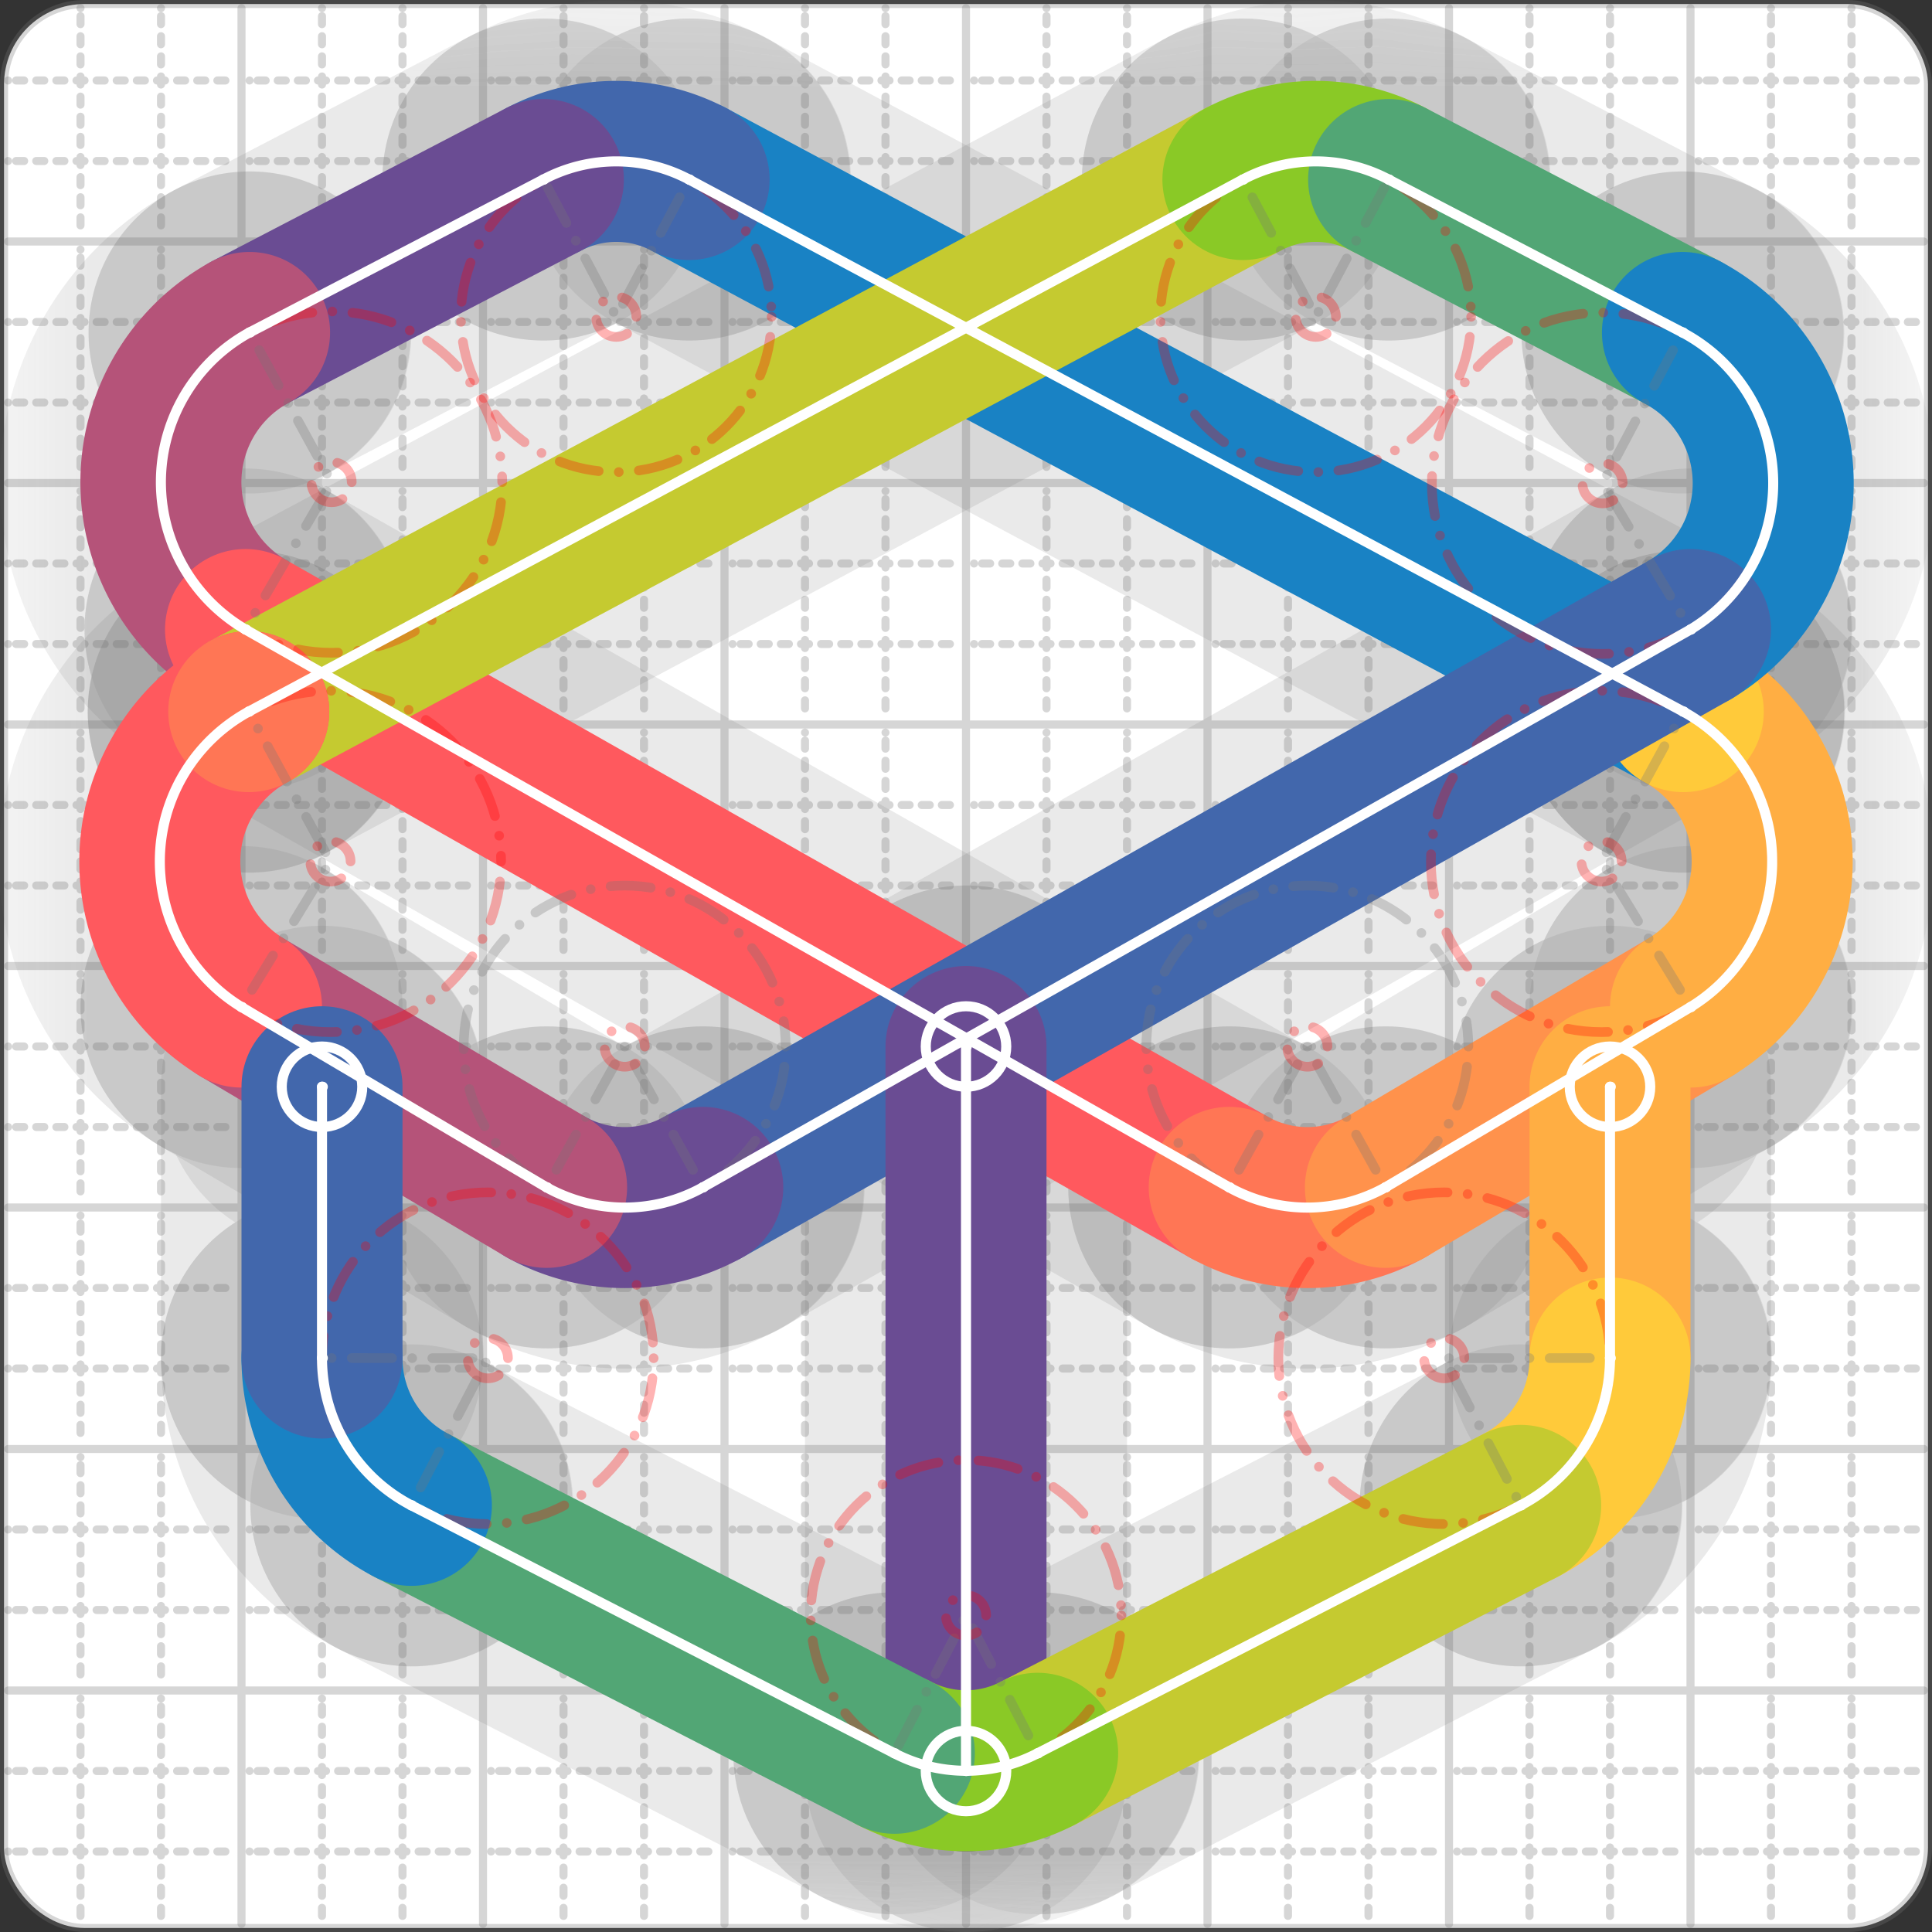
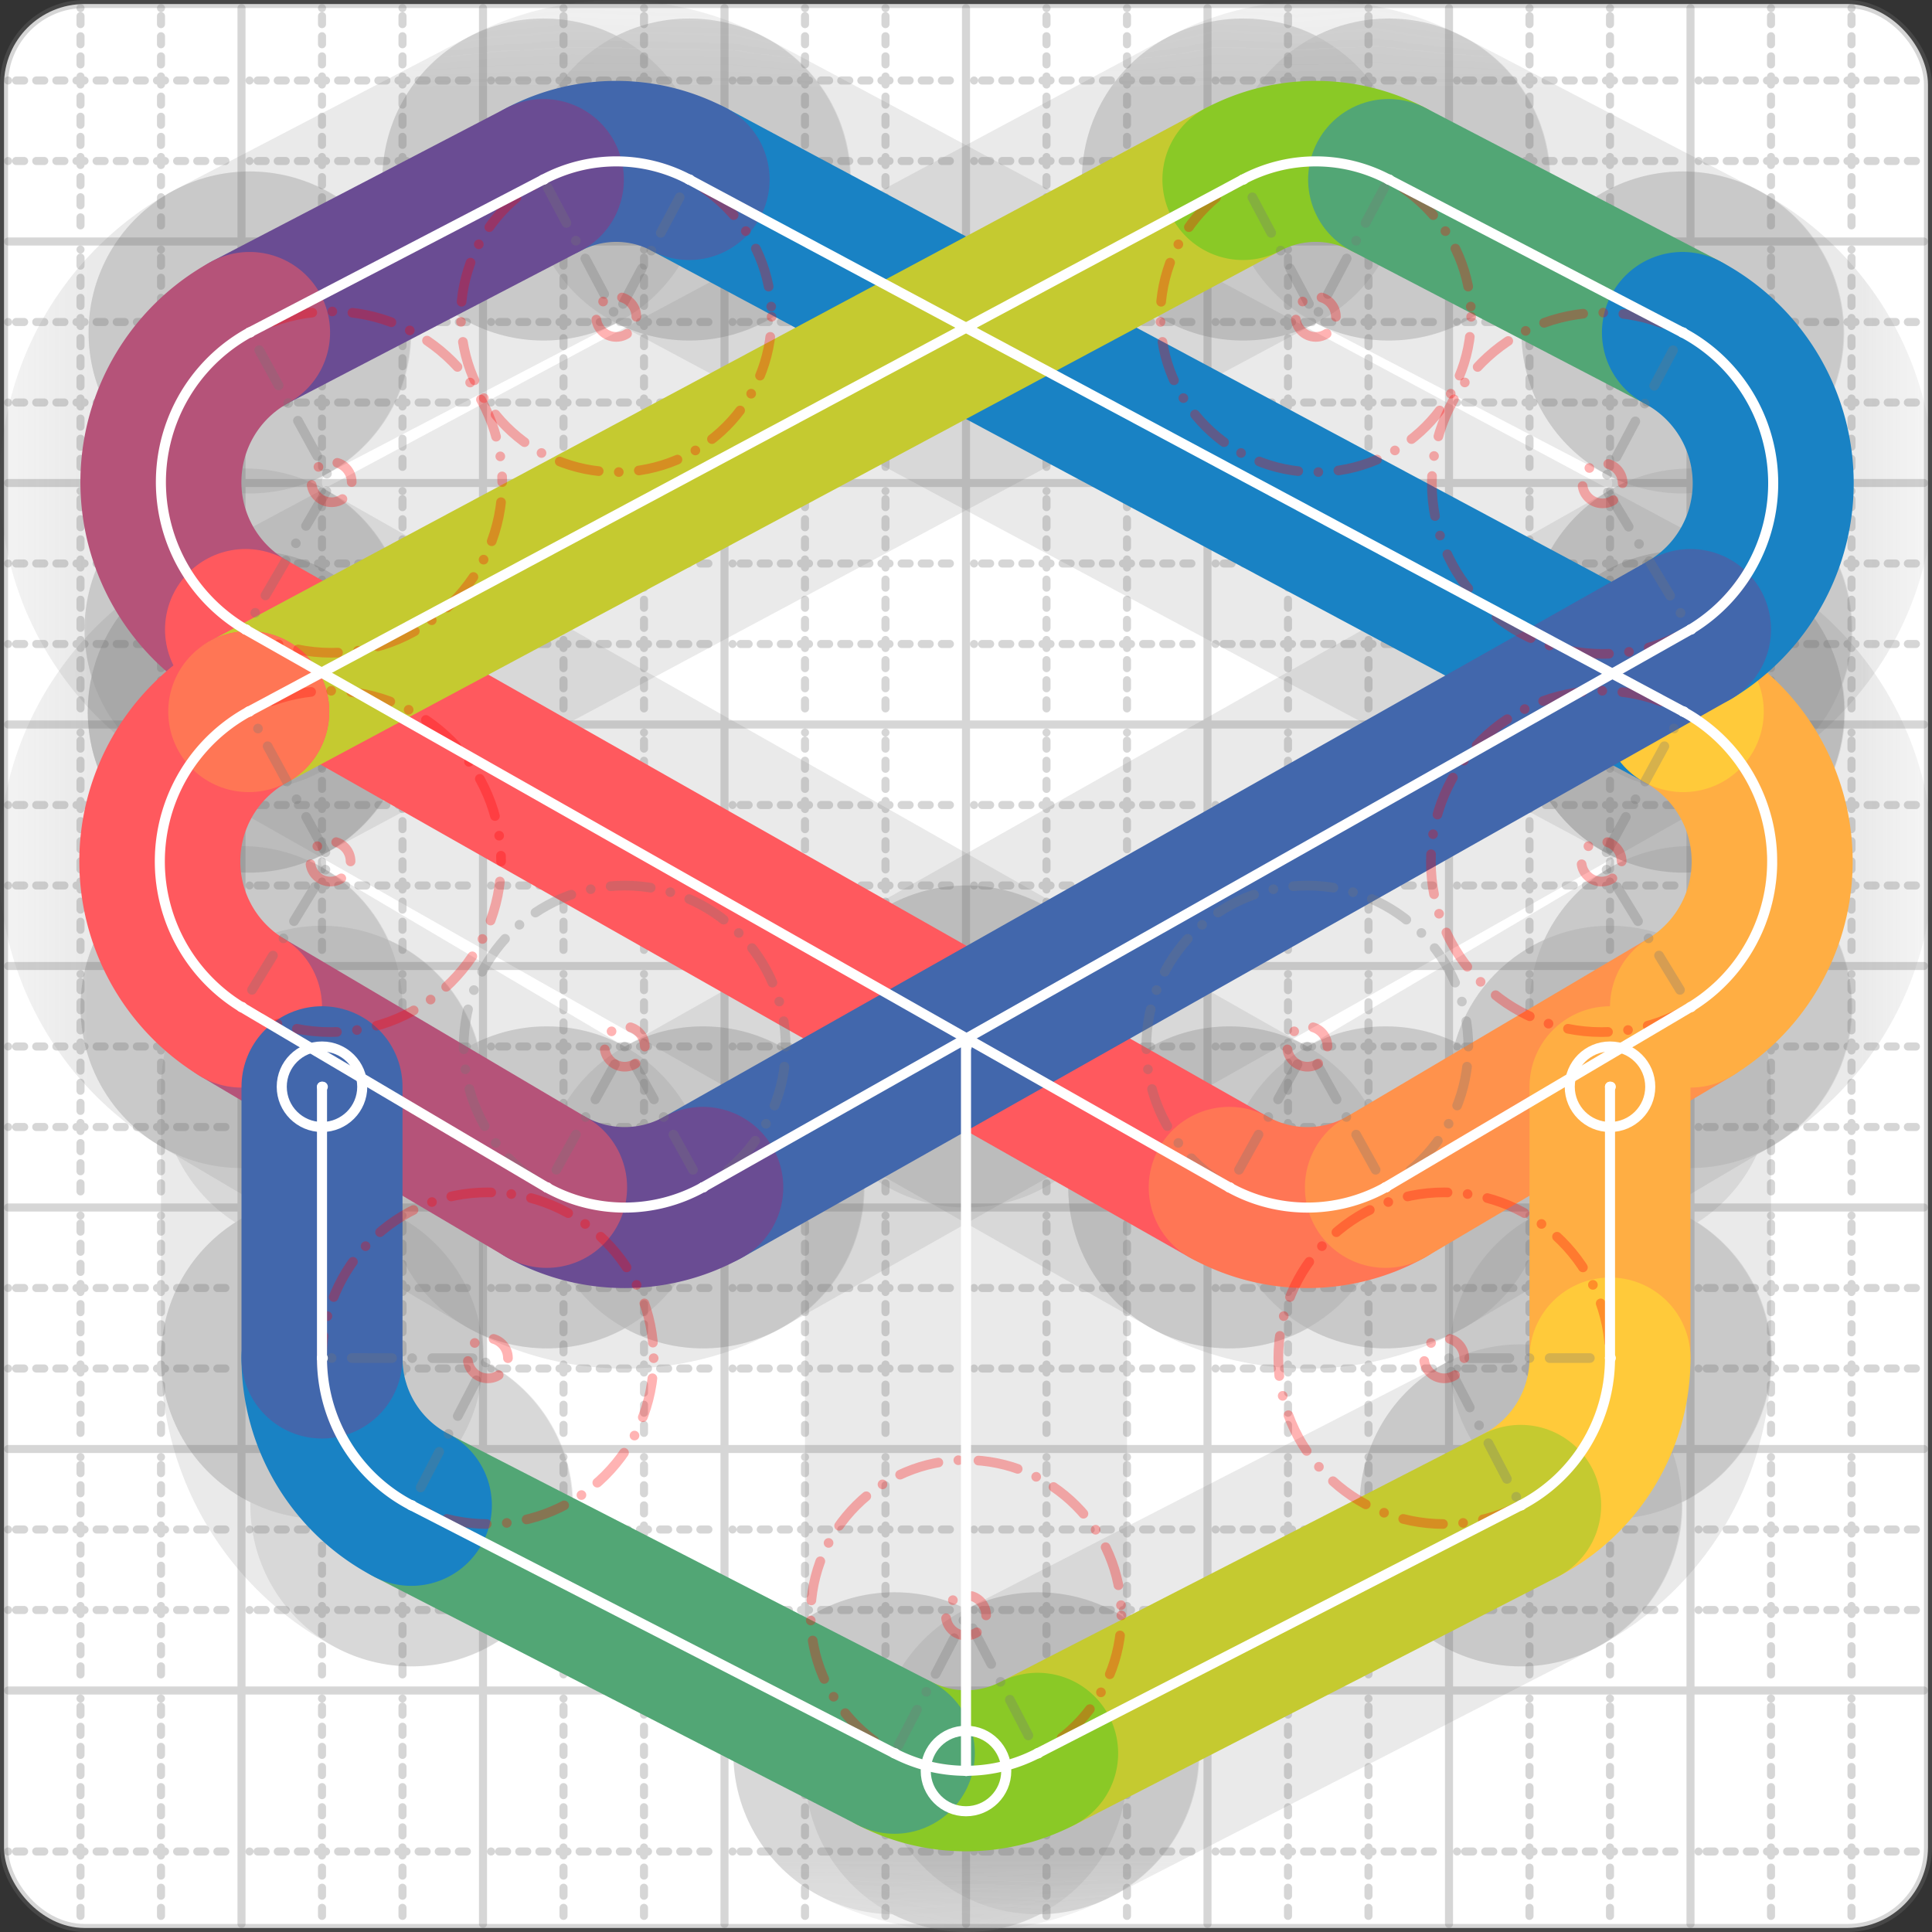
<svg xmlns="http://www.w3.org/2000/svg" width="24" height="24" viewBox="0 0 24 24" fill="none" stroke="currentColor" stroke-width="2" stroke-linecap="round" stroke-linejoin="round">
  <rect x="0" y="0" width="24" height="24" fill="#333333" stroke="none" />
  <style>
  @media screen and (prefers-color-scheme: light) {
    .svg-preview-grid-rect { fill: none }
  }
  @media screen and (prefers-color-scheme: dark) {
    .svg-preview-grid-rect { fill: none }
    .svg
    .svg-preview-grid-group,
    .svg-preview-radii-group,
    .svg-preview-shadow-mask-group,
    .svg-preview-shadow-group {
      stroke: #fff;
    }
  }
</style>
  <g class="svg-preview-grid-group" stroke-linecap="butt" stroke-width="0.1" stroke="#777" stroke-opacity="0.3">
    <rect class="svg-preview-grid-rect" width="23.9" height="23.9" x="0.05" y="0.05" rx="1" fill="#fff" />
-     <path stroke-dasharray="0 0.1 0.1 0.15 0.1 0.15 0.1 0.15 0.1 0.15 0.1 0.15 0.1 0.15 0.1 0.15 0.1 0.15 0.1 0.15 0.1 0.15 0.1 0.15 0 0.15" stroke-width="0.1" d="M0.1 1h23.8M1 0.1v23.8M0.1 2h23.8M2 0.1v23.8M0.1 4h23.8M4 0.1v23.8M0.1 5h23.8M5 0.1v23.8M0.1 7h23.8M7 0.1v23.8M0.1 8h23.8M8 0.1v23.8M0.1 10h23.8M10 0.1v23.8M0.1 11h23.8M11 0.1v23.8M0.1 13h23.8M13 0.1v23.8M0.1 14h23.8M14 0.1v23.8M0.1 16h23.8M16 0.1v23.8M0.1 17h23.8M17 0.1v23.8M0.1 19h23.8M19 0.1v23.8M0.1 20h23.8M20 0.1v23.8M0.1 22h23.8M22 0.1v23.8M0.1 23h23.8M23 0.1v23.8" />
+     <path stroke-dasharray="0 0.1 0.1 0.15 0.1 0.15 0.1 0.15 0.1 0.15 0.1 0.15 0.1 0.15 0.1 0.15 0.1 0.15 0.1 0.15 0.1 0.15 0.1 0.15 0 0.15" stroke-width="0.1" d="M0.1 1h23.8M1 0.1v23.8M0.1 2h23.8M2 0.1v23.8M0.1 4h23.8M4 0.1v23.8M0.1 5h23.8M5 0.1v23.8M0.1 7h23.8M7 0.1v23.8M0.1 8h23.8M8 0.1v23.8M0.1 10h23.8M10 0.1v23.8M0.1 11h23.8M11 0.1v23.8M0.1 13h23.8M13 0.1v23.8M0.1 14h23.8M14 0.1v23.8M0.1 16h23.8M16 0.1v23.8M0.1 17h23.8M17 0.1v23.8M0.1 19h23.8M19 0.1v23.8M0.1 20h23.8M20 0.1v23.8M0.1 22M22 0.1v23.8M0.1 23h23.8M23 0.1v23.8" />
    <path d="M0.1 3h23.8M3 0.1v23.8M0.1 6h23.8M6 0.1v23.8M0.1 9h23.8M9 0.1v23.8M0.1 12h23.8M12 0.1v23.8M0.1 15h23.8M15 0.1v23.8M0.1 18h23.8M18 0.1v23.8M0.1 21h23.8M21 0.1v23.8" />
  </g>
  <g class="svg-preview-shadow-mask-group" stroke-width="4" stroke="#777" stroke-opacity="0.15">
    <mask id="svg-preview-shadow-mask-0" maskUnits="userSpaceOnUse" stroke-opacity="1" stroke-width="4" stroke="#000">
      <rect x="0" y="0" width="24" height="24" fill="#fff" stroke="none" rx="1" />
      <path d="M20.91 8.84h.01M8.56 2.23h.01M6.75 2.23h.01M3.1 4.13h.01M3.05 7.82h.01M15.27 14.75h.01M17.21 14.75h.01M21 12.51h.01" />
    </mask>
    <mask id="svg-preview-shadow-mask-1" maskUnits="userSpaceOnUse" stroke-opacity="1" stroke-width="4" stroke="#000">
      <rect x="0" y="0" width="24" height="24" fill="#fff" stroke="none" rx="1" />
      <path d="M3.09 8.84h.01M15.44 2.23h.01M17.25 2.23h.01M20.9 4.13h.01M21 7.82h.01M8.73 14.75h.01M6.79 14.75h.01M3 12.51h.01" />
    </mask>
    <mask id="svg-preview-shadow-mask-2" maskUnits="userSpaceOnUse" stroke-opacity="1" stroke-width="4" stroke="#000">
      <rect x="0" y="0" width="24" height="24" fill="#fff" stroke="none" rx="1" />
      <path d="M12 22h.01M12 13h.01" />
    </mask>
    <mask id="svg-preview-shadow-mask-3" maskUnits="userSpaceOnUse" stroke-opacity="1" stroke-width="4" stroke="#000">
      <rect x="0" y="0" width="24" height="24" fill="#fff" stroke="none" rx="1" />
      <path d="M20 13.5h.01M20 16.87h.01M18.89 18.7h.01M12.89 21.78h.01M11.11 21.78h.01M5.11 18.7h.01M4 16.87h.01M4 13.5h.01" />
    </mask>
  </g>
  <g class="svg-preview-shadow-group" stroke-width="4" stroke="#777" stroke-opacity="0.15">
    <path mask="url(#svg-preview-shadow-mask-0)" d="M 20.91 8.84 L 8.56 2.23" />
    <path mask="url(#svg-preview-shadow-mask-0)" d="M 8.56 2.23 A1.93 1.93 0 0 0 6.75 2.23" />
    <path mask="url(#svg-preview-shadow-mask-0)" d="M 6.75 2.23 L 3.1 4.13" />
    <path mask="url(#svg-preview-shadow-mask-0)" d="M 3.1 4.13 A2.12 2.12 0 0 0 3.05 7.82" />
    <path mask="url(#svg-preview-shadow-mask-0)" d="M 3.05 7.82 L 15.27 14.75" />
    <path mask="url(#svg-preview-shadow-mask-0)" d="M 15.27 14.75 A2 2 0 0 0 17.21 14.75" />
    <path mask="url(#svg-preview-shadow-mask-0)" d="M 17.21 14.75 L 21 12.51" />
    <path mask="url(#svg-preview-shadow-mask-0)" d="M 21 12.51 A2.12 2.12 0 0 0 20.91 8.84" />
    <path mask="url(#svg-preview-shadow-mask-0)" d="M 20.91 8.84 L 20.91 8.84" />
    <path mask="url(#svg-preview-shadow-mask-1)" d="M 3.09 8.84 L 15.44 2.23" />
    <path mask="url(#svg-preview-shadow-mask-1)" d="M 15.44 2.23 A1.93 1.93 0 0 1 17.25 2.23" />
    <path mask="url(#svg-preview-shadow-mask-1)" d="M 17.25 2.23 L 20.9 4.13" />
    <path mask="url(#svg-preview-shadow-mask-1)" d="M 20.9 4.13 A2.12 2.12 0 0 1 21 7.82" />
    <path mask="url(#svg-preview-shadow-mask-1)" d="M 21 7.82 L 8.73 14.75" />
    <path mask="url(#svg-preview-shadow-mask-1)" d="M 8.73 14.75 A2 2 0 0 1 6.79 14.75" />
    <path mask="url(#svg-preview-shadow-mask-1)" d="M 6.79 14.75 L 3 12.51" />
    <path mask="url(#svg-preview-shadow-mask-1)" d="M 3 12.51 A2.12 2.12 0 0 1 3.09 8.84" />
    <path mask="url(#svg-preview-shadow-mask-1)" d="M 3.09 8.84 L 3.09 8.84" />
    <path mask="url(#svg-preview-shadow-mask-2)" d="M 12 22 L 12 13" />
    <path mask="url(#svg-preview-shadow-mask-3)" d="M 20 13.5 L 20 16.87" />
    <path mask="url(#svg-preview-shadow-mask-3)" d="M 20 16.87 A2.06 2.06 0 0 1 18.89 18.7" />
    <path mask="url(#svg-preview-shadow-mask-3)" d="M 18.89 18.7 L 12.89 21.78" />
    <path mask="url(#svg-preview-shadow-mask-3)" d="M 12.89 21.78 A1.93 1.93 0 0 1 11.11 21.78" />
-     <path mask="url(#svg-preview-shadow-mask-3)" d="M 11.11 21.78 L 5.11 18.7" />
    <path mask="url(#svg-preview-shadow-mask-3)" d="M 5.11 18.7 A2.06 2.06 0 0 1 4 16.87" />
    <path mask="url(#svg-preview-shadow-mask-3)" d="M 4 16.87 L 4 13.5" />
    <path d="M20.91 8.84h.01M8.56 2.23h.01M6.75 2.23h.01M3.1 4.13h.01M3.05 7.82h.01M15.27 14.75h.01M17.21 14.75h.01M21 12.51h.01M3.09 8.84h.01M15.44 2.23h.01M17.25 2.23h.01M20.9 4.13h.01M21 7.82h.01M8.73 14.75h.01M6.79 14.75h.01M3 12.51h.01M12 22h.01M12 13h.01M20 13.5h.01M20 16.87h.01M18.89 18.7h.01M12.89 21.78h.01M11.11 21.78h.01M5.11 18.7h.01M4 16.87h.01M4 13.5h.01" />
  </g>
  <g class="svg-preview-handles-group" stroke-width="0.12" stroke="#777" stroke-opacity="0.6" />
  <g class="svg-preview-colored-path-group">
    <path d="M 20.91 8.84 L 8.56 2.23" stroke="#1982c4" />
    <path d="M 8.56 2.23 A1.93 1.93 0 0 0 6.75 2.23" stroke="#4267AC" />
    <path d="M 6.75 2.23 L 3.1 4.13" stroke="#6a4c93" />
    <path d="M 3.1 4.13 A2.12 2.12 0 0 0 3.05 7.82" stroke="#B55379" />
    <path d="M 3.05 7.82 L 15.27 14.75" stroke="#FF595E" />
    <path d="M 15.27 14.75 A2 2 0 0 0 17.21 14.75" stroke="#FF7655" />
    <path d="M 17.21 14.75 L 21 12.51" stroke="#ff924c" />
    <path d="M 21 12.51 A2.12 2.12 0 0 0 20.91 8.84" stroke="#FFAE43" />
    <path d="M 20.91 8.84 L 20.91 8.84" stroke="#ffca3a" />
    <path d="M 3.09 8.84 L 15.44 2.23" stroke="#C5CA30" />
    <path d="M 15.44 2.23 A1.93 1.93 0 0 1 17.25 2.23" stroke="#8ac926" />
    <path d="M 17.25 2.23 L 20.9 4.13" stroke="#52A675" />
    <path d="M 20.9 4.13 A2.12 2.12 0 0 1 21 7.82" stroke="#1982c4" />
    <path d="M 21 7.82 L 8.73 14.75" stroke="#4267AC" />
    <path d="M 8.73 14.75 A2 2 0 0 1 6.79 14.75" stroke="#6a4c93" />
    <path d="M 6.79 14.75 L 3 12.51" stroke="#B55379" />
    <path d="M 3 12.51 A2.12 2.12 0 0 1 3.09 8.84" stroke="#FF595E" />
    <path d="M 3.09 8.84 L 3.09 8.84" stroke="#FF7655" />
-     <path d="M 12 22 L 12 13" stroke="#6a4c93" />
    <path d="M 20 13.5 L 20 16.87" stroke="#FFAE43" />
    <path d="M 20 16.87 A2.06 2.06 0 0 1 18.89 18.7" stroke="#ffca3a" />
    <path d="M 18.89 18.7 L 12.89 21.78" stroke="#C5CA30" />
    <path d="M 12.89 21.78 A1.93 1.93 0 0 1 11.11 21.78" stroke="#8ac926" />
    <path d="M 11.11 21.78 L 5.11 18.7" stroke="#52A675" />
    <path d="M 5.11 18.7 A2.06 2.06 0 0 1 4 16.87" stroke="#1982c4" />
    <path d="M 4 16.87 L 4 13.5" stroke="#4267AC" />
  </g>
  <g class="svg-preview-radii-group" stroke-width="0.12" stroke-dasharray="0 0.25 0.25" stroke="#777" stroke-opacity="0.3">
    <path d="M8.56 2.23 7.655 3.935 6.75 2.23" />
    <circle cy="3.935" cx="7.655" r="0.25" stroke-dasharray="0" stroke="red" />
    <circle cy="3.935" cx="7.655" r="1.93" stroke="red" />
    <path d="M3.1 4.13 4.119 5.989 3.05 7.82" />
    <circle cy="5.989" cx="4.119" r="0.25" stroke-dasharray="0" stroke="red" />
    <circle cy="5.989" cx="4.119" r="2.12" stroke="red" />
    <path d="M15.27 14.75 16.24 13.001 17.21 14.75" />
    <circle cy="13.001" cx="16.24" r="0.25" stroke-dasharray="0" stroke="red" />
    <circle cy="13.001" cx="16.24" r="2" />
    <path d="M21 12.51 19.895 10.701 20.91 8.84" />
    <circle cy="10.701" cx="19.895" r="0.25" stroke-dasharray="0" stroke="red" />
    <circle cy="10.701" cx="19.895" r="2.12" stroke="red" />
    <path d="M15.44 2.23 16.345 3.935 17.25 2.23" />
    <circle cy="3.935" cx="16.345" r="0.25" stroke-dasharray="0" stroke="red" />
    <circle cy="3.935" cx="16.345" r="1.93" stroke="red" />
    <path d="M20.9 4.13 19.907 6.003 21 7.82" />
    <circle cy="6.003" cx="19.907" r="0.25" stroke-dasharray="0" stroke="red" />
    <circle cy="6.003" cx="19.907" r="2.12" stroke="red" />
    <path d="M8.73 14.75 7.76 13.001 6.79 14.75" />
    <circle cy="13.001" cx="7.76" r="0.25" stroke-dasharray="0" stroke="red" />
    <circle cy="13.001" cx="7.76" r="2" />
    <path d="M3 12.51 4.105 10.701 3.09 8.84" />
    <circle cy="10.701" cx="4.105" r="0.25" stroke-dasharray="0" stroke="red" />
    <circle cy="10.701" cx="4.105" r="2.12" stroke="red" />
    <path d="M20 16.87 17.94 16.872 18.89 18.7" />
    <circle cy="16.872" cx="17.94" r="0.25" stroke-dasharray="0" stroke="red" />
    <circle cy="16.872" cx="17.94" r="2.06" stroke="red" />
    <path d="M12.89 21.78 12 20.067 11.11 21.78" />
    <circle cy="20.067" cx="12" r="0.25" stroke-dasharray="0" stroke="red" />
    <circle cy="20.067" cx="12" r="1.93" stroke="red" />
    <path d="M5.11 18.7 6.06 16.872 4 16.87" />
    <circle cy="16.872" cx="6.06" r="0.25" stroke-dasharray="0" stroke="red" />
    <circle cy="16.872" cx="6.06" r="2.06" stroke="red" />
  </g>
  <g class="svg-preview-control-path-marker-mask-group" stroke-width="1" stroke="#000">
    <mask id="svg-preview-control-path-marker-mask-0" maskUnits="userSpaceOnUse">
      <rect x="0" y="0" width="24" height="24" fill="#fff" stroke="none" rx="1" />
      <path d="M20.91 8.84h.01" />
      <path d="M8.56 2.23h.01" />
    </mask>
    <mask id="svg-preview-control-path-marker-mask-1" maskUnits="userSpaceOnUse">
      <rect x="0" y="0" width="24" height="24" fill="#fff" stroke="none" rx="1" />
      <path d="M8.56 2.23h.01" />
      <path d="M6.75 2.23h.01" />
    </mask>
    <mask id="svg-preview-control-path-marker-mask-2" maskUnits="userSpaceOnUse">
      <rect x="0" y="0" width="24" height="24" fill="#fff" stroke="none" rx="1" />
      <path d="M6.75 2.23h.01" />
-       <path d="M3.1 4.13h.01" />
    </mask>
    <mask id="svg-preview-control-path-marker-mask-3" maskUnits="userSpaceOnUse">
      <rect x="0" y="0" width="24" height="24" fill="#fff" stroke="none" rx="1" />
      <path d="M3.1 4.13h.01" />
      <path d="M3.05 7.82h.01" />
    </mask>
    <mask id="svg-preview-control-path-marker-mask-4" maskUnits="userSpaceOnUse">
      <rect x="0" y="0" width="24" height="24" fill="#fff" stroke="none" rx="1" />
      <path d="M3.05 7.82h.01" />
      <path d="M15.27 14.75h.01" />
    </mask>
    <mask id="svg-preview-control-path-marker-mask-5" maskUnits="userSpaceOnUse">
      <rect x="0" y="0" width="24" height="24" fill="#fff" stroke="none" rx="1" />
      <path d="M15.27 14.75h.01" />
      <path d="M17.21 14.75h.01" />
    </mask>
    <mask id="svg-preview-control-path-marker-mask-6" maskUnits="userSpaceOnUse">
      <rect x="0" y="0" width="24" height="24" fill="#fff" stroke="none" rx="1" />
      <path d="M17.21 14.75h.01" />
      <path d="M21 12.51h.01" />
    </mask>
    <mask id="svg-preview-control-path-marker-mask-7" maskUnits="userSpaceOnUse">
      <rect x="0" y="0" width="24" height="24" fill="#fff" stroke="none" rx="1" />
      <path d="M21 12.51h.01" />
      <path d="M20.91 8.84h.01" />
    </mask>
    <mask id="svg-preview-control-path-marker-mask-8" maskUnits="userSpaceOnUse">
      <rect x="0" y="0" width="24" height="24" fill="#fff" stroke="none" rx="1" />
      <path d="M20.91 8.84h.01" />
      <path d="M20.91 8.84h.01" />
    </mask>
    <mask id="svg-preview-control-path-marker-mask-9" maskUnits="userSpaceOnUse">
      <rect x="0" y="0" width="24" height="24" fill="#fff" stroke="none" rx="1" />
      <path d="M3.09 8.84h.01" />
      <path d="M15.44 2.23h.01" />
    </mask>
    <mask id="svg-preview-control-path-marker-mask-10" maskUnits="userSpaceOnUse">
      <rect x="0" y="0" width="24" height="24" fill="#fff" stroke="none" rx="1" />
      <path d="M15.44 2.23h.01" />
      <path d="M17.25 2.23h.01" />
    </mask>
    <mask id="svg-preview-control-path-marker-mask-11" maskUnits="userSpaceOnUse">
      <rect x="0" y="0" width="24" height="24" fill="#fff" stroke="none" rx="1" />
      <path d="M17.25 2.23h.01" />
      <path d="M20.9 4.13h.01" />
    </mask>
    <mask id="svg-preview-control-path-marker-mask-12" maskUnits="userSpaceOnUse">
      <rect x="0" y="0" width="24" height="24" fill="#fff" stroke="none" rx="1" />
      <path d="M20.9 4.13h.01" />
      <path d="M21 7.82h.01" />
    </mask>
    <mask id="svg-preview-control-path-marker-mask-13" maskUnits="userSpaceOnUse">
      <rect x="0" y="0" width="24" height="24" fill="#fff" stroke="none" rx="1" />
      <path d="M21 7.82h.01" />
      <path d="M8.73 14.75h.01" />
    </mask>
    <mask id="svg-preview-control-path-marker-mask-14" maskUnits="userSpaceOnUse">
      <rect x="0" y="0" width="24" height="24" fill="#fff" stroke="none" rx="1" />
      <path d="M8.73 14.75h.01" />
      <path d="M6.79 14.75h.01" />
    </mask>
    <mask id="svg-preview-control-path-marker-mask-15" maskUnits="userSpaceOnUse">
      <rect x="0" y="0" width="24" height="24" fill="#fff" stroke="none" rx="1" />
      <path d="M6.79 14.75h.01" />
      <path d="M3 12.51h.01" />
    </mask>
    <mask id="svg-preview-control-path-marker-mask-16" maskUnits="userSpaceOnUse">
      <rect x="0" y="0" width="24" height="24" fill="#fff" stroke="none" rx="1" />
      <path d="M3 12.51h.01" />
      <path d="M3.09 8.84h.01" />
    </mask>
    <mask id="svg-preview-control-path-marker-mask-17" maskUnits="userSpaceOnUse">
      <rect x="0" y="0" width="24" height="24" fill="#fff" stroke="none" rx="1" />
      <path d="M3.09 8.84h.01" />
      <path d="M3.09 8.84h.01" />
    </mask>
    <mask id="svg-preview-control-path-marker-mask-18" maskUnits="userSpaceOnUse">
      <rect x="0" y="0" width="24" height="24" fill="#fff" stroke="none" rx="1" />
      <path d="M12 22h.01" />
      <path d="M12 13h.01" />
    </mask>
    <mask id="svg-preview-control-path-marker-mask-19" maskUnits="userSpaceOnUse">
      <rect x="0" y="0" width="24" height="24" fill="#fff" stroke="none" rx="1" />
      <path d="M20 13.5h.01" />
      <path d="M20 16.87h.01" />
    </mask>
    <mask id="svg-preview-control-path-marker-mask-20" maskUnits="userSpaceOnUse">
      <rect x="0" y="0" width="24" height="24" fill="#fff" stroke="none" rx="1" />
      <path d="M20 16.87h.01" />
      <path d="M18.89 18.7h.01" />
    </mask>
    <mask id="svg-preview-control-path-marker-mask-21" maskUnits="userSpaceOnUse">
      <rect x="0" y="0" width="24" height="24" fill="#fff" stroke="none" rx="1" />
-       <path d="M18.89 18.7h.01" />
      <path d="M12.89 21.78h.01" />
    </mask>
    <mask id="svg-preview-control-path-marker-mask-22" maskUnits="userSpaceOnUse">
      <rect x="0" y="0" width="24" height="24" fill="#fff" stroke="none" rx="1" />
      <path d="M12.89 21.78h.01" />
      <path d="M11.11 21.78h.01" />
    </mask>
    <mask id="svg-preview-control-path-marker-mask-23" maskUnits="userSpaceOnUse">
      <rect x="0" y="0" width="24" height="24" fill="#fff" stroke="none" rx="1" />
      <path d="M11.11 21.78h.01" />
      <path d="M5.11 18.7h.01" />
    </mask>
    <mask id="svg-preview-control-path-marker-mask-24" maskUnits="userSpaceOnUse">
      <rect x="0" y="0" width="24" height="24" fill="#fff" stroke="none" rx="1" />
      <path d="M5.11 18.7h.01" />
      <path d="M4 16.87h.01" />
    </mask>
    <mask id="svg-preview-control-path-marker-mask-25" maskUnits="userSpaceOnUse">
      <rect x="0" y="0" width="24" height="24" fill="#fff" stroke="none" rx="1" />
      <path d="M4 16.87h.01" />
      <path d="M4 13.5h.01" />
    </mask>
  </g>
  <g class="svg-preview-control-path-group" stroke="#fff" stroke-width="0.125">
    <path mask="url(#svg-preview-control-path-marker-mask-0)" d="M 20.91 8.84 L 8.56 2.23" />
    <path mask="url(#svg-preview-control-path-marker-mask-1)" d="M 8.56 2.23 A1.93 1.93 0 0 0 6.75 2.23" />
    <path mask="url(#svg-preview-control-path-marker-mask-2)" d="M 6.75 2.23 L 3.1 4.13" />
    <path mask="url(#svg-preview-control-path-marker-mask-3)" d="M 3.1 4.13 A2.12 2.12 0 0 0 3.05 7.82" />
    <path mask="url(#svg-preview-control-path-marker-mask-4)" d="M 3.05 7.82 L 15.27 14.75" />
    <path mask="url(#svg-preview-control-path-marker-mask-5)" d="M 15.27 14.75 A2 2 0 0 0 17.21 14.75" />
    <path mask="url(#svg-preview-control-path-marker-mask-6)" d="M 17.21 14.75 L 21 12.51" />
    <path mask="url(#svg-preview-control-path-marker-mask-7)" d="M 21 12.51 A2.12 2.12 0 0 0 20.91 8.84" />
    <path mask="url(#svg-preview-control-path-marker-mask-8)" d="M 20.91 8.84 L 20.91 8.84" />
    <path mask="url(#svg-preview-control-path-marker-mask-9)" d="M 3.09 8.84 L 15.44 2.23" />
    <path mask="url(#svg-preview-control-path-marker-mask-10)" d="M 15.44 2.23 A1.93 1.93 0 0 1 17.25 2.23" />
    <path mask="url(#svg-preview-control-path-marker-mask-11)" d="M 17.25 2.23 L 20.9 4.13" />
    <path mask="url(#svg-preview-control-path-marker-mask-12)" d="M 20.9 4.13 A2.12 2.12 0 0 1 21 7.82" />
    <path mask="url(#svg-preview-control-path-marker-mask-13)" d="M 21 7.82 L 8.73 14.75" />
    <path mask="url(#svg-preview-control-path-marker-mask-14)" d="M 8.73 14.75 A2 2 0 0 1 6.79 14.75" />
    <path mask="url(#svg-preview-control-path-marker-mask-15)" d="M 6.79 14.75 L 3 12.51" />
    <path mask="url(#svg-preview-control-path-marker-mask-16)" d="M 3 12.51 A2.12 2.12 0 0 1 3.09 8.84" />
    <path mask="url(#svg-preview-control-path-marker-mask-17)" d="M 3.09 8.84 L 3.09 8.84" />
    <path mask="url(#svg-preview-control-path-marker-mask-18)" d="M 12 22 L 12 13" />
    <path mask="url(#svg-preview-control-path-marker-mask-19)" d="M 20 13.5 L 20 16.87" />
    <path mask="url(#svg-preview-control-path-marker-mask-20)" d="M 20 16.87 A2.06 2.06 0 0 1 18.89 18.7" />
    <path mask="url(#svg-preview-control-path-marker-mask-21)" d="M 18.89 18.7 L 12.89 21.78" />
    <path mask="url(#svg-preview-control-path-marker-mask-22)" d="M 12.89 21.78 A1.93 1.93 0 0 1 11.11 21.78" />
    <path mask="url(#svg-preview-control-path-marker-mask-23)" d="M 11.11 21.78 L 5.11 18.7" />
    <path mask="url(#svg-preview-control-path-marker-mask-24)" d="M 5.11 18.7 A2.06 2.06 0 0 1 4 16.87" />
    <path mask="url(#svg-preview-control-path-marker-mask-25)" d="M 4 16.87 L 4 13.5" />
  </g>
  <g class="svg-preview-control-path-marker-group" stroke="#fff" stroke-width="0.125">
    <path d="M20.91 8.84h.01M8.56 2.23h.01M8.56 2.23h.01M6.75 2.23h.01M6.75 2.23h.01M3.1 4.13h.01M3.1 4.13h.01M3.05 7.82h.01M3.05 7.82h.01M15.27 14.75h.01M15.27 14.75h.01M17.21 14.75h.01M17.21 14.75h.01M21 12.51h.01M21 12.51h.01M20.91 8.84h.01M20.91 8.84h.01M20.91 8.84h.01M3.09 8.84h.01M15.44 2.23h.01M15.44 2.23h.01M17.25 2.23h.01M17.25 2.23h.01M20.9 4.13h.01M20.9 4.13h.01M21 7.82h.01M21 7.82h.01M8.73 14.75h.01M8.73 14.75h.01M6.79 14.75h.01M6.79 14.75h.01M3 12.51h.01M3 12.51h.01M3.09 8.84h.01M3.09 8.84h.01M3.09 8.84h.01M12 22h.01M12 13h.01M20 13.5h.01M20 16.87h.01M20 16.87h.01M18.89 18.7h.01M18.89 18.7h.01M12.89 21.78h.01M12.89 21.78h.01M11.11 21.78h.01M11.11 21.78h.01M5.11 18.7h.01M5.11 18.7h.01M4 16.87h.01M4 16.87h.01M4 13.5h.01" />
    <circle cx="12" cy="22" r="0.5" />
-     <circle cx="12" cy="13" r="0.5" />
    <circle cx="20" cy="13.5" r="0.5" />
    <circle cx="4" cy="13.5" r="0.5" />
  </g>
  <g class="svg-preview-handles-group" stroke-width="0.12" stroke="#FFF" stroke-opacity="0.3" />
</svg>